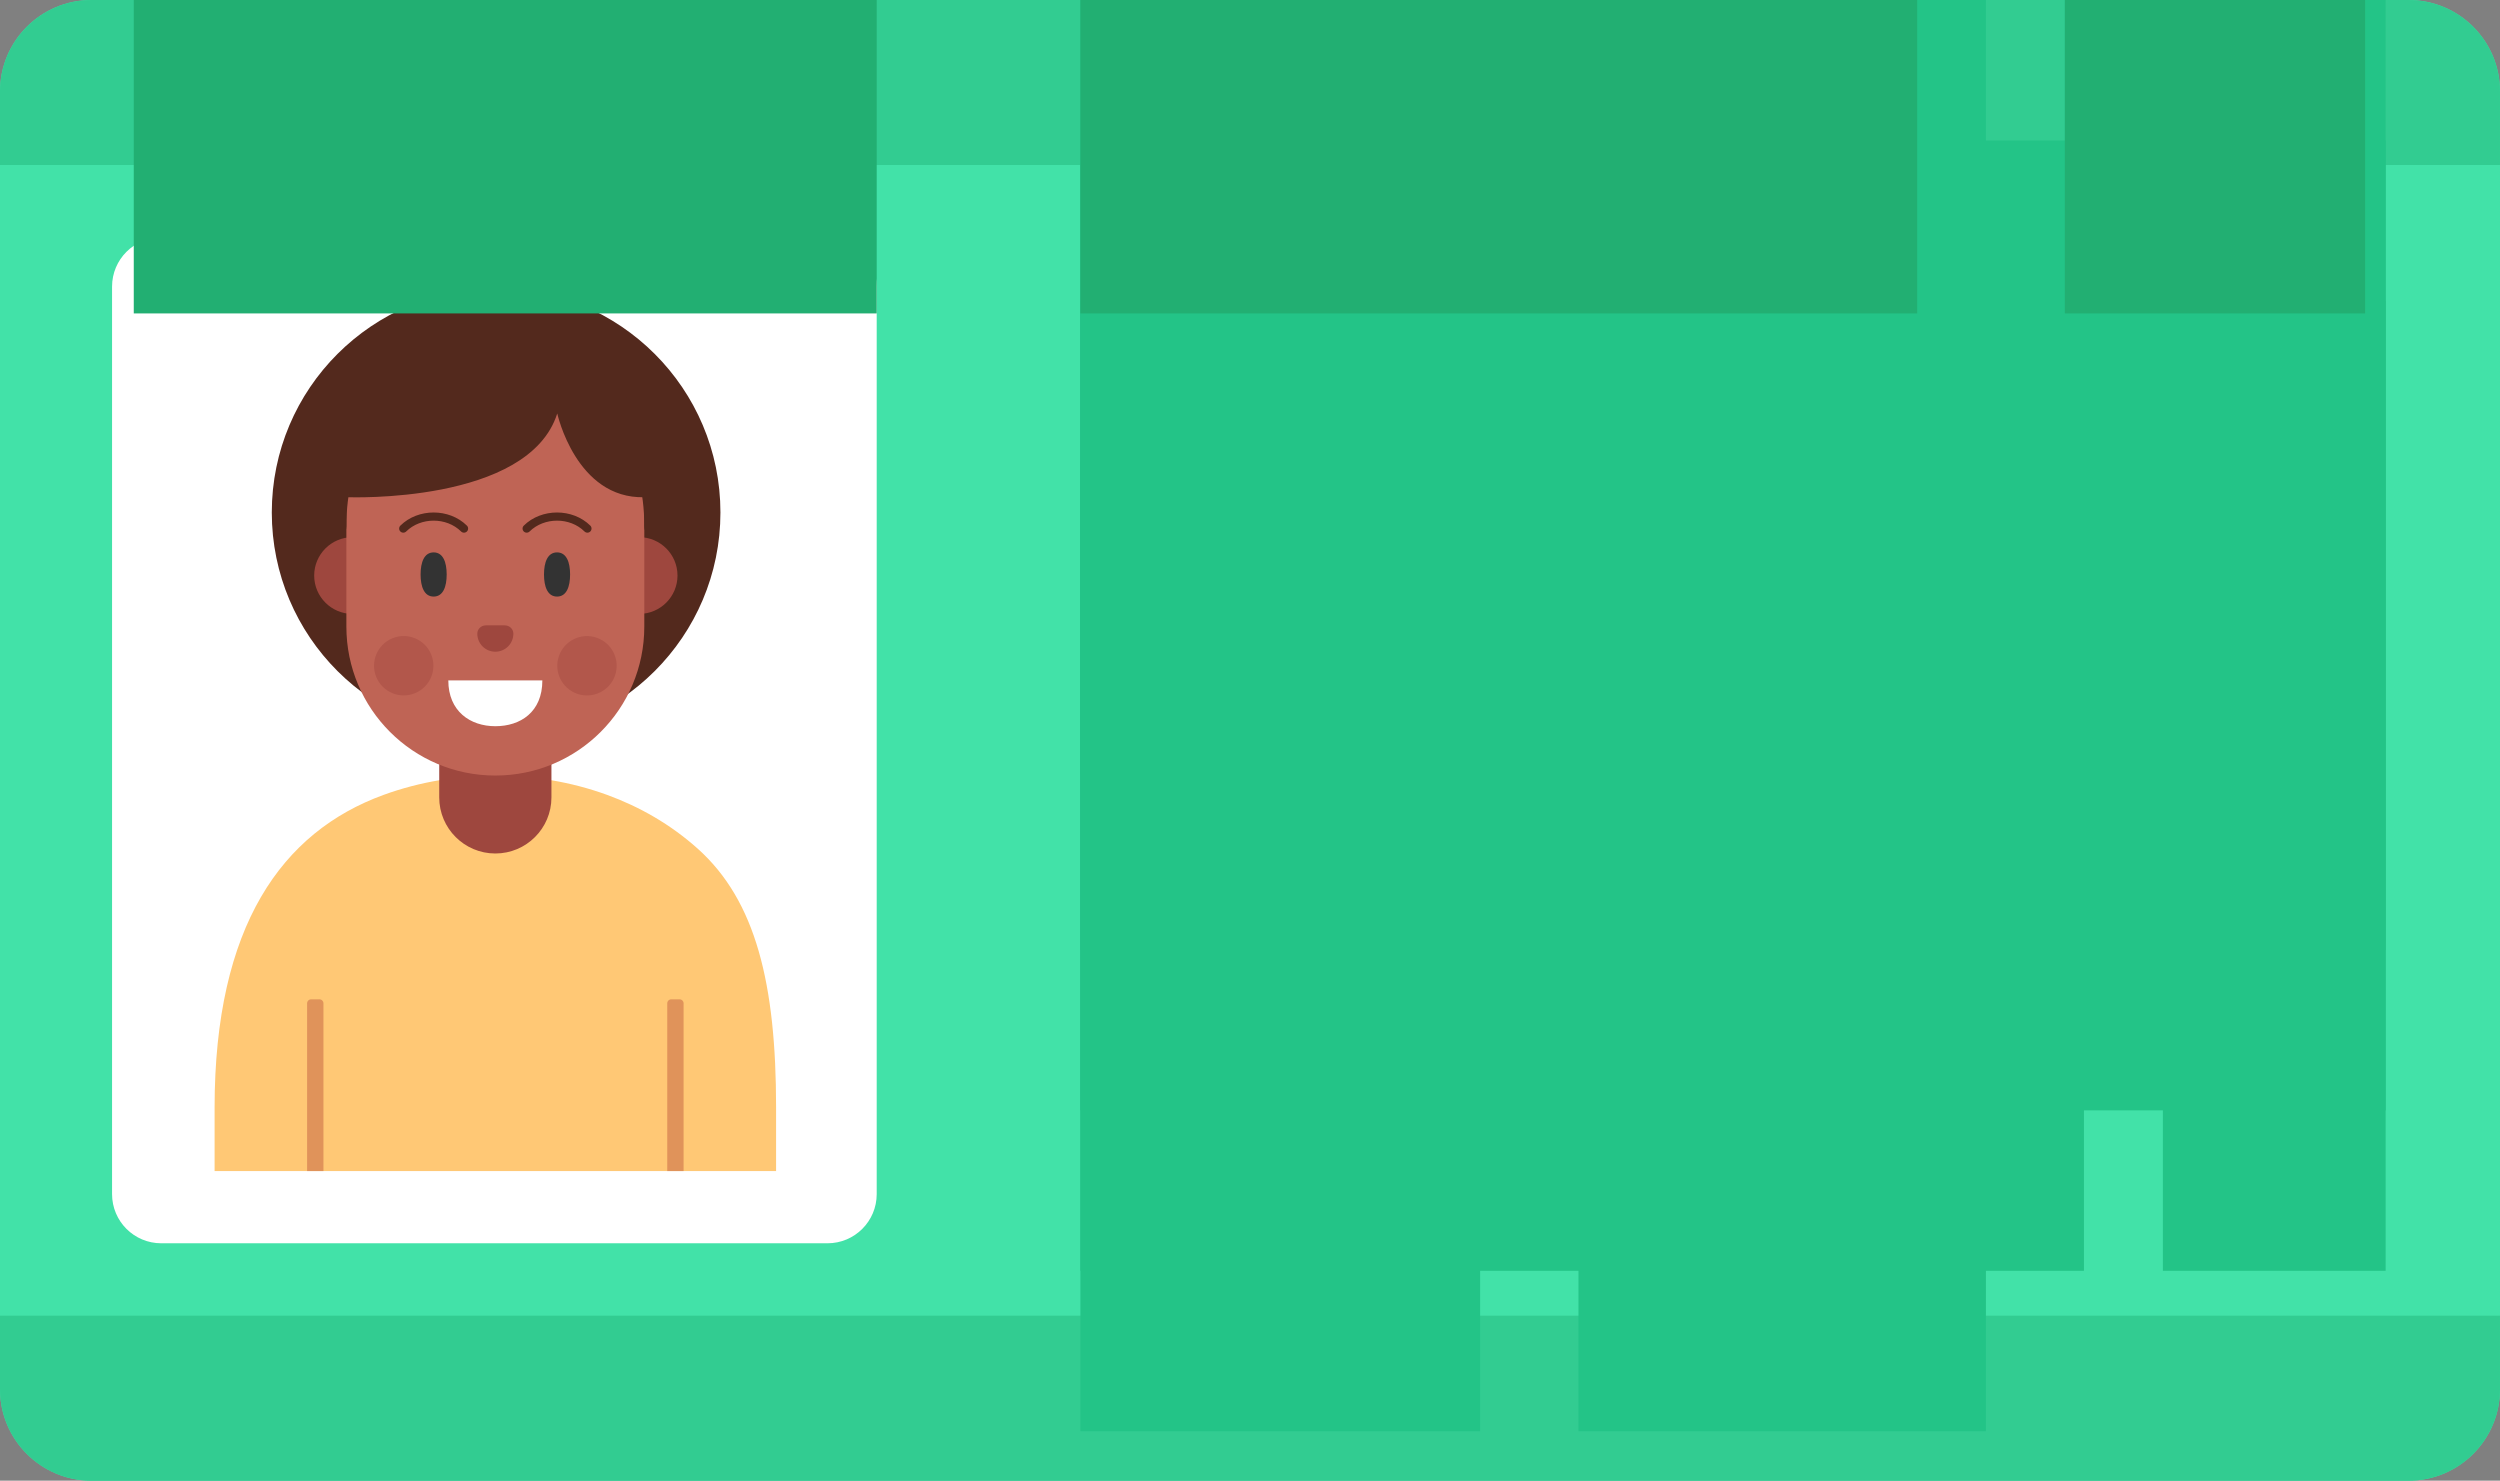
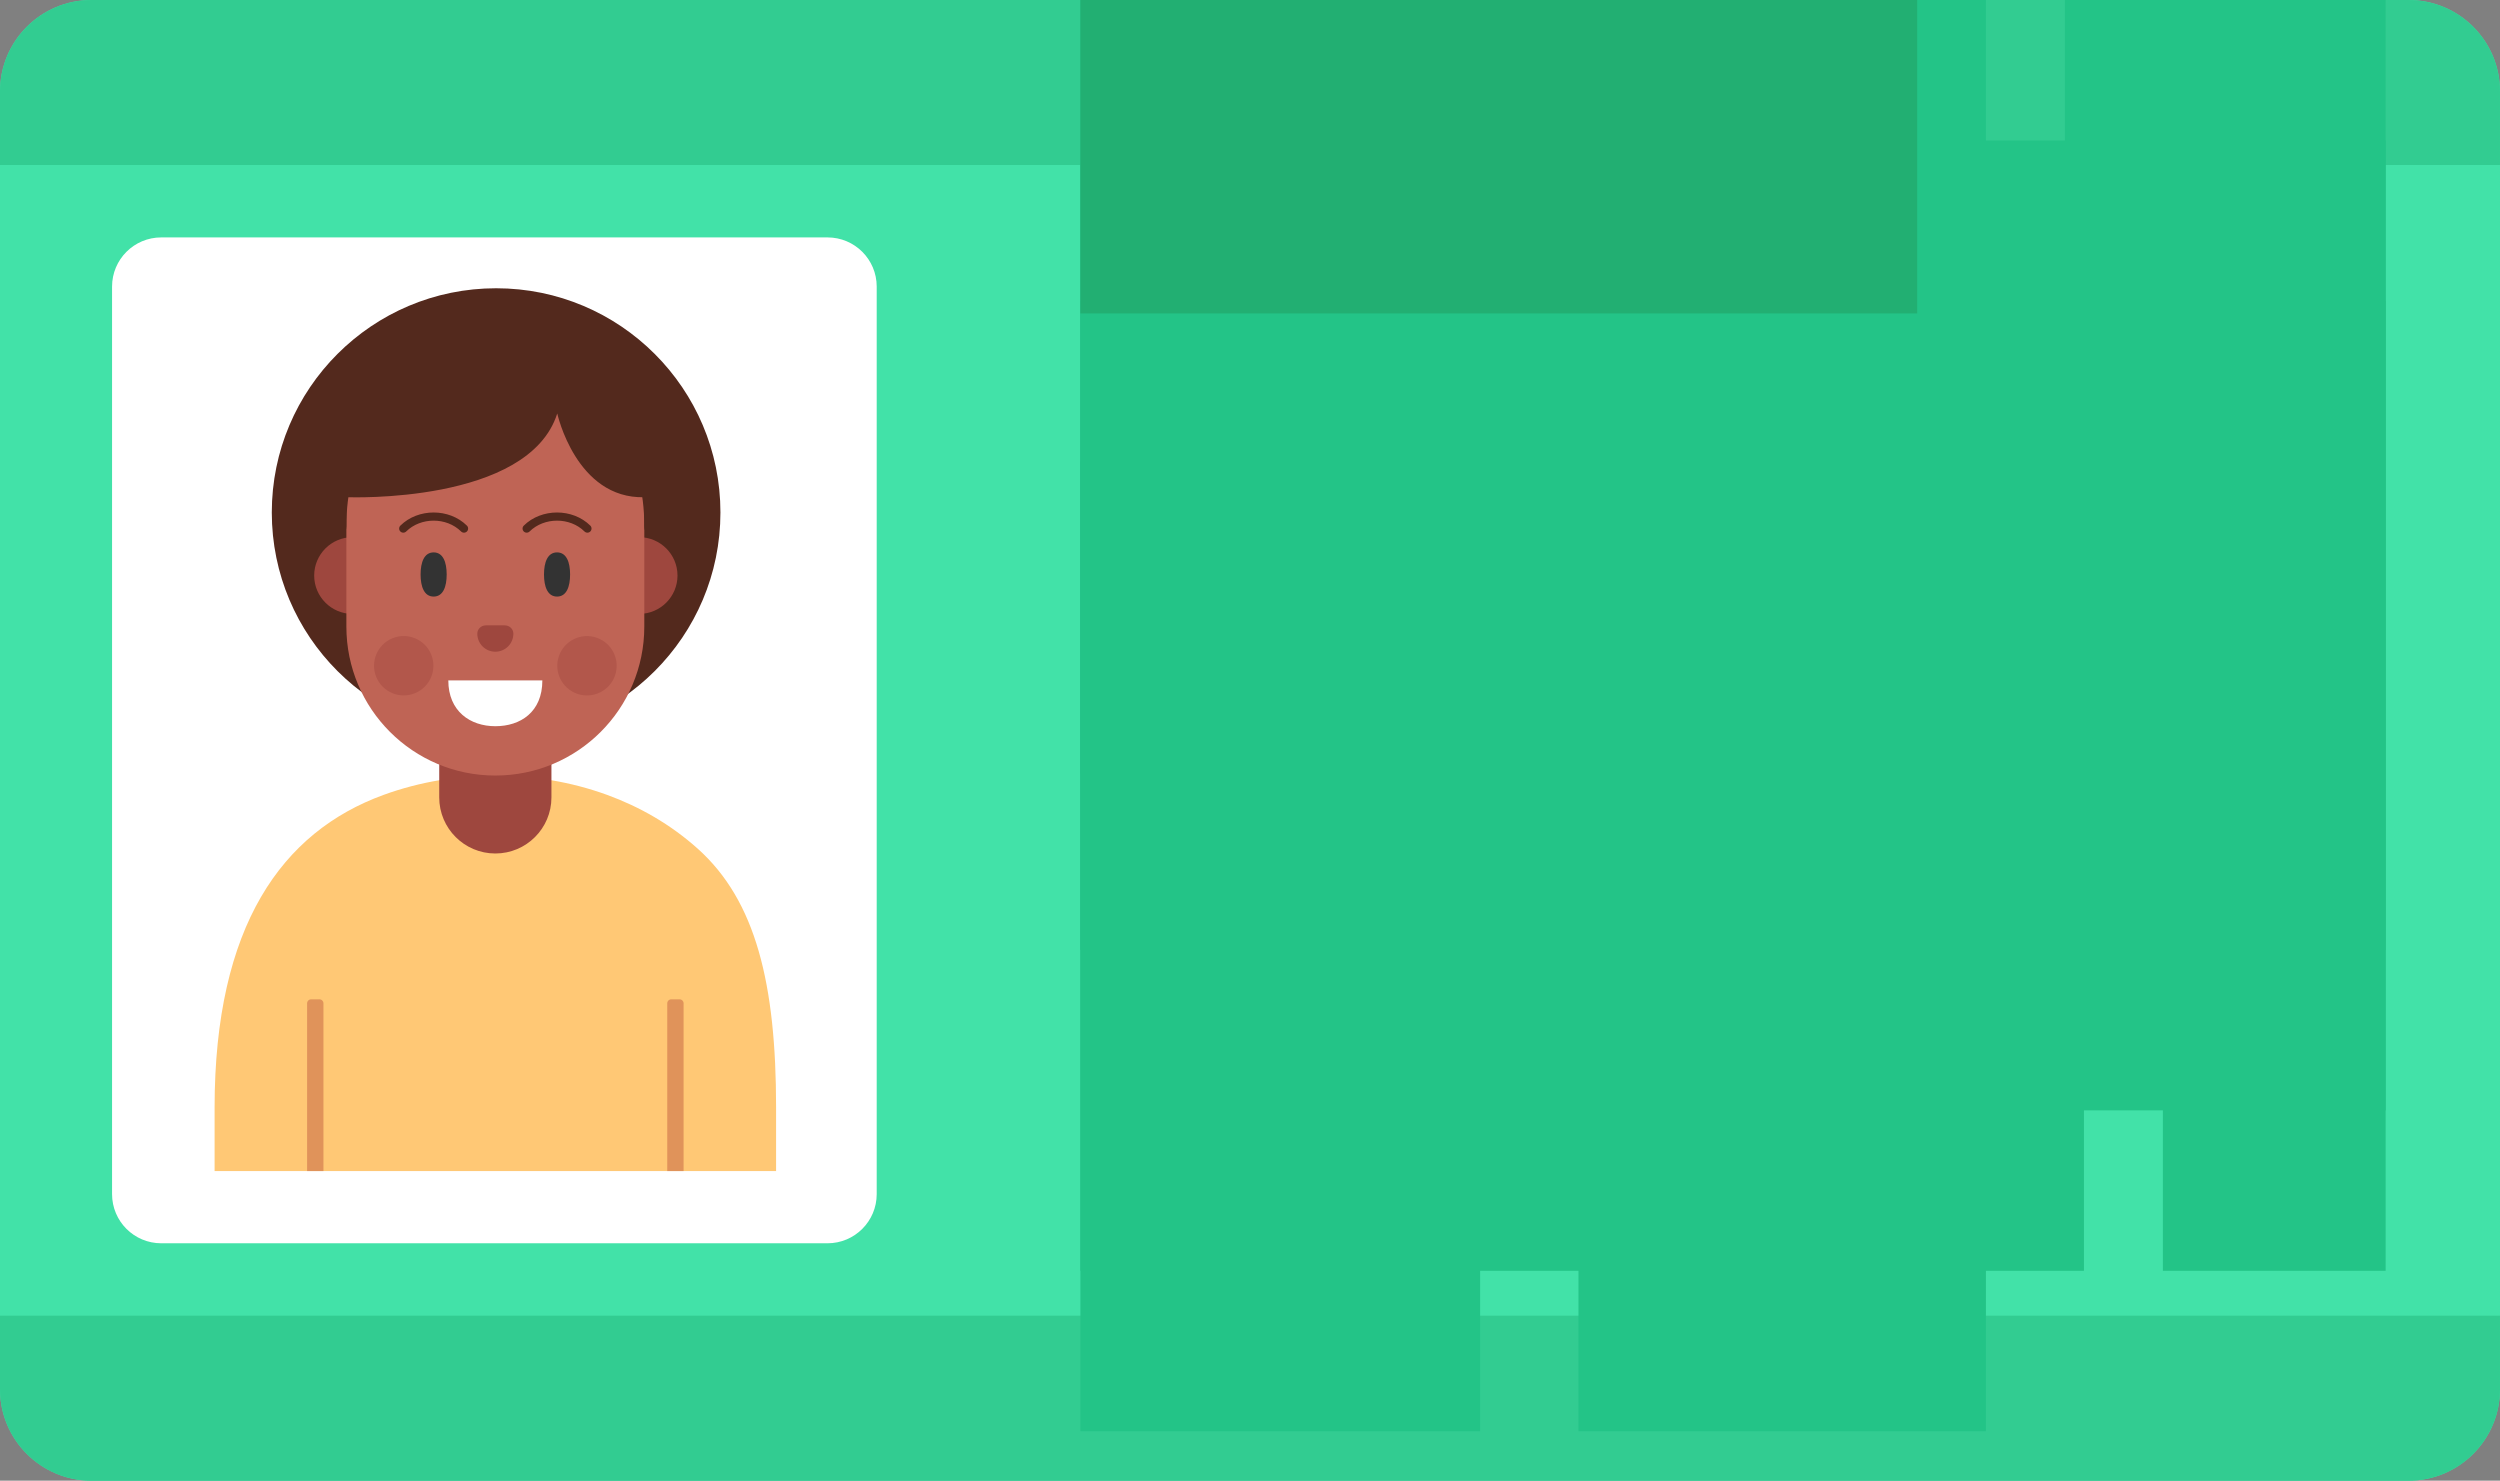
<svg xmlns="http://www.w3.org/2000/svg" width="233" height="138" viewBox="0 0 233 138" fill="none">
  <rect x="0" y="0" width="233" height="138" fill="#808080" stroke="none" />
  <g clip-path="url(#clip0_319_634)">
    <path d="M224.474 0H8.526C3.817 0 0 3.816 0 8.523V129.477C0 134.184 3.817 138 8.526 138H224.474C229.183 138 233 134.184 233 129.477V8.523C233 3.816 229.183 0 224.474 0Z" fill="#42E2A8" />
    <path d="M77.125 22.127H15.028C12.496 22.127 10.444 24.178 10.444 26.709V111.291C10.444 113.822 12.496 115.874 15.028 115.874H77.125C79.656 115.874 81.709 113.822 81.709 111.291V26.709C81.709 24.178 79.656 22.127 77.125 22.127Z" fill="white" />
    <path d="M46.238 68.664C57.784 68.664 67.144 59.307 67.144 47.765C67.144 36.223 57.784 26.866 46.238 26.866C34.691 26.866 25.331 36.223 25.331 47.765C25.331 59.307 34.691 68.664 46.238 68.664Z" fill="#53291D" />
    <path d="M72.331 103.238V109.144H20V103.238C20 86.284 26.285 77.54 35.737 74.088C39.159 72.839 42.748 72.281 46.166 72.281C49.585 72.281 53.173 72.839 56.596 74.088C59.609 75.189 62.496 76.828 65.031 79.1C70.446 83.951 72.332 91.689 72.332 103.239L72.331 103.238Z" fill="#FFC875" />
    <path d="M40.937 65.017H51.394V74.319C51.394 77.203 49.052 79.546 46.165 79.546C43.28 79.546 40.936 77.204 40.936 74.319V65.017H40.937Z" fill="#9E473E" />
    <path d="M32.859 50.065H34.033V57.218H32.859C30.885 57.218 29.282 55.616 29.282 53.642C29.282 51.669 30.885 50.066 32.859 50.066V50.065Z" fill="#9E473E" />
    <path d="M59.566 57.217H58.391V50.064H59.566C61.54 50.064 63.143 51.667 63.143 53.64C63.143 55.614 61.54 57.216 59.566 57.216V57.217Z" fill="#9E473E" />
    <path d="M60.049 47.344C60.049 39.679 53.833 33.465 46.166 33.465C38.499 33.465 32.283 39.679 32.283 47.344V58.403C32.283 66.068 38.499 72.281 46.166 72.281C53.833 72.281 60.049 66.068 60.049 58.403V47.344Z" fill="#BF6455" />
    <path d="M41.631 53.542C41.631 54.679 41.298 55.601 40.415 55.601C39.532 55.601 39.199 54.679 39.199 53.542C39.199 52.405 39.532 51.483 40.415 51.483C41.298 51.483 41.631 52.405 41.631 53.542Z" fill="#333333" />
    <path d="M53.133 53.542C53.133 54.679 52.8 55.601 51.917 55.601C51.033 55.601 50.701 54.679 50.701 53.542C50.701 52.405 51.033 51.483 51.917 51.483C52.8 51.483 53.133 52.405 53.133 53.542Z" fill="#333333" />
    <path d="M43.245 49.646C43.148 49.646 43.05 49.609 42.974 49.535C41.612 48.187 39.22 48.188 37.855 49.535C37.704 49.684 37.46 49.682 37.311 49.531C37.162 49.38 37.164 49.137 37.315 48.988C38.968 47.356 41.865 47.356 43.515 48.988C43.666 49.137 43.667 49.38 43.518 49.531C43.443 49.607 43.344 49.645 43.245 49.645V49.646Z" fill="#53291D" />
    <path d="M54.747 49.646C54.649 49.646 54.551 49.609 54.476 49.535C53.114 48.187 50.721 48.188 49.356 49.535C49.205 49.684 48.962 49.682 48.813 49.531C48.664 49.38 48.666 49.137 48.816 48.988C50.469 47.356 53.367 47.356 55.017 48.988C55.168 49.137 55.169 49.38 55.02 49.531C54.945 49.607 54.846 49.645 54.747 49.645V49.646Z" fill="#53291D" />
    <path d="M41.783 63.414C41.783 66.288 43.824 67.683 46.165 67.683C48.506 67.683 50.547 66.366 50.547 63.414H41.783Z" fill="white" />
    <path d="M47.056 58.284H45.275C44.849 58.284 44.487 58.623 44.485 59.05C44.479 59.983 45.234 60.74 46.165 60.74C47.097 60.74 47.852 59.982 47.846 59.05C47.843 58.623 47.482 58.284 47.055 58.284H47.056Z" fill="#9E473E" />
    <path d="M46.165 36.665C47.702 36.675 60.049 35.589 60.049 49.055C60.049 49.744 60.549 49.947 60.831 49.947C61.295 49.947 61.673 49.573 61.675 49.109C61.687 44.142 60.36 31.54 46.165 31.54C31.972 31.54 30.644 44.143 30.656 49.109C30.657 49.573 31.035 49.947 31.499 49.947C31.782 49.947 32.282 49.744 32.282 49.055C32.282 35.589 44.628 36.675 46.165 36.665Z" fill="#53291D" />
    <path d="M32.426 46.341C32.426 46.341 49.258 46.992 51.936 38.535C51.936 38.535 53.685 46.506 60.049 46.341C60.049 46.341 59.363 33.465 46.166 33.465C32.968 33.465 32.426 46.341 32.426 46.341Z" fill="#53291D" />
    <path d="M28.997 93.136H29.769C29.976 93.136 30.146 93.305 30.146 93.513V109.145H28.622V93.513C28.622 93.305 28.79 93.136 28.998 93.136H28.997Z" fill="#E0935A" />
    <path d="M62.563 93.136H63.334C63.541 93.136 63.711 93.305 63.711 93.513V109.145H62.187V93.513C62.187 93.305 62.355 93.136 62.564 93.136H62.563Z" fill="#E0935A" />
    <path d="M38.686 64.602C40.099 64.018 40.769 62.399 40.184 60.987C39.599 59.575 37.98 58.905 36.568 59.49C35.156 60.075 34.485 61.693 35.07 63.105C35.655 64.517 37.274 65.187 38.686 64.602Z" fill="#B2574B" />
    <path d="M57.398 62.694C57.754 61.208 56.837 59.714 55.351 59.359C53.864 59.003 52.371 59.919 52.015 61.406C51.659 62.892 52.576 64.385 54.062 64.74C55.549 65.096 57.043 64.18 57.398 62.694Z" fill="#B2574B" />
    <path d="M0 122.62V129.477C0 134.184 3.817 138 8.526 138H224.473C229.182 138 232.999 134.184 232.999 129.477V122.62H0Z" fill="#32CC91" />
    <path d="M0 15.38V8.523C0 3.816 3.817 0 8.526 0H224.473C229.182 0 232.999 3.816 232.999 8.523V15.38H0Z" fill="#32CC91" />
    <path d="M100.693 26.865H129.952" stroke="#23C487" stroke-width="90.39" stroke-miterlimit="10" />
    <path d="M100.693 43.338H146.023" stroke="#23C487" stroke-width="90.39" stroke-miterlimit="10" />
    <path d="M155.189 43.338H185.087" stroke="#23C487" stroke-width="90.39" stroke-miterlimit="10" />
    <path d="M192.443 43.338H222.342" stroke="#23C487" stroke-width="90.39" stroke-miterlimit="10" />
    <path d="M222.342 58.291H177.013" stroke="#23C487" stroke-width="90.39" stroke-miterlimit="10" />
    <path d="M167.845 58.291H137.947" stroke="#23C487" stroke-width="90.39" stroke-miterlimit="10" />
-     <path d="M130.592 58.291H100.693" stroke="#23C487" stroke-width="90.39" stroke-miterlimit="10" />
    <path d="M100.693 73.243H114.192" stroke="#23C487" stroke-width="90.39" stroke-miterlimit="10" />
    <path d="M123.358 73.243H194.223" stroke="#23C487" stroke-width="90.39" stroke-miterlimit="10" />
    <path d="M201.579 73.243H222.342" stroke="#23C487" stroke-width="90.39" stroke-miterlimit="10" />
    <path d="M100.693 88.196H137.947" stroke="#23C487" stroke-width="90.39" stroke-miterlimit="10" />
    <path d="M147.113 88.196H185.087" stroke="#23C487" stroke-width="90.39" stroke-miterlimit="10" />
    <path d="M155.833 26.865H172.714" stroke="#23C487" stroke-width="90.39" stroke-miterlimit="10" />
-     <path d="M136.927 26.865H149.08" stroke="#23C487" stroke-width="90.39" stroke-miterlimit="10" />
-     <path d="M12.467 7.691H81.709" stroke="#22AF72" stroke-width="43.04" stroke-miterlimit="10" />
    <path d="M100.693 7.691H178.683" stroke="#22AF72" stroke-width="43.04" stroke-miterlimit="10" />
-     <path d="M192.443 7.691H220.429" stroke="#22AF72" stroke-width="43.04" stroke-miterlimit="10" />
  </g>
  <defs>
    <clipPath id="clip0_319_634">
      <rect width="233" height="138" fill="white" />
    </clipPath>
  </defs>
</svg>